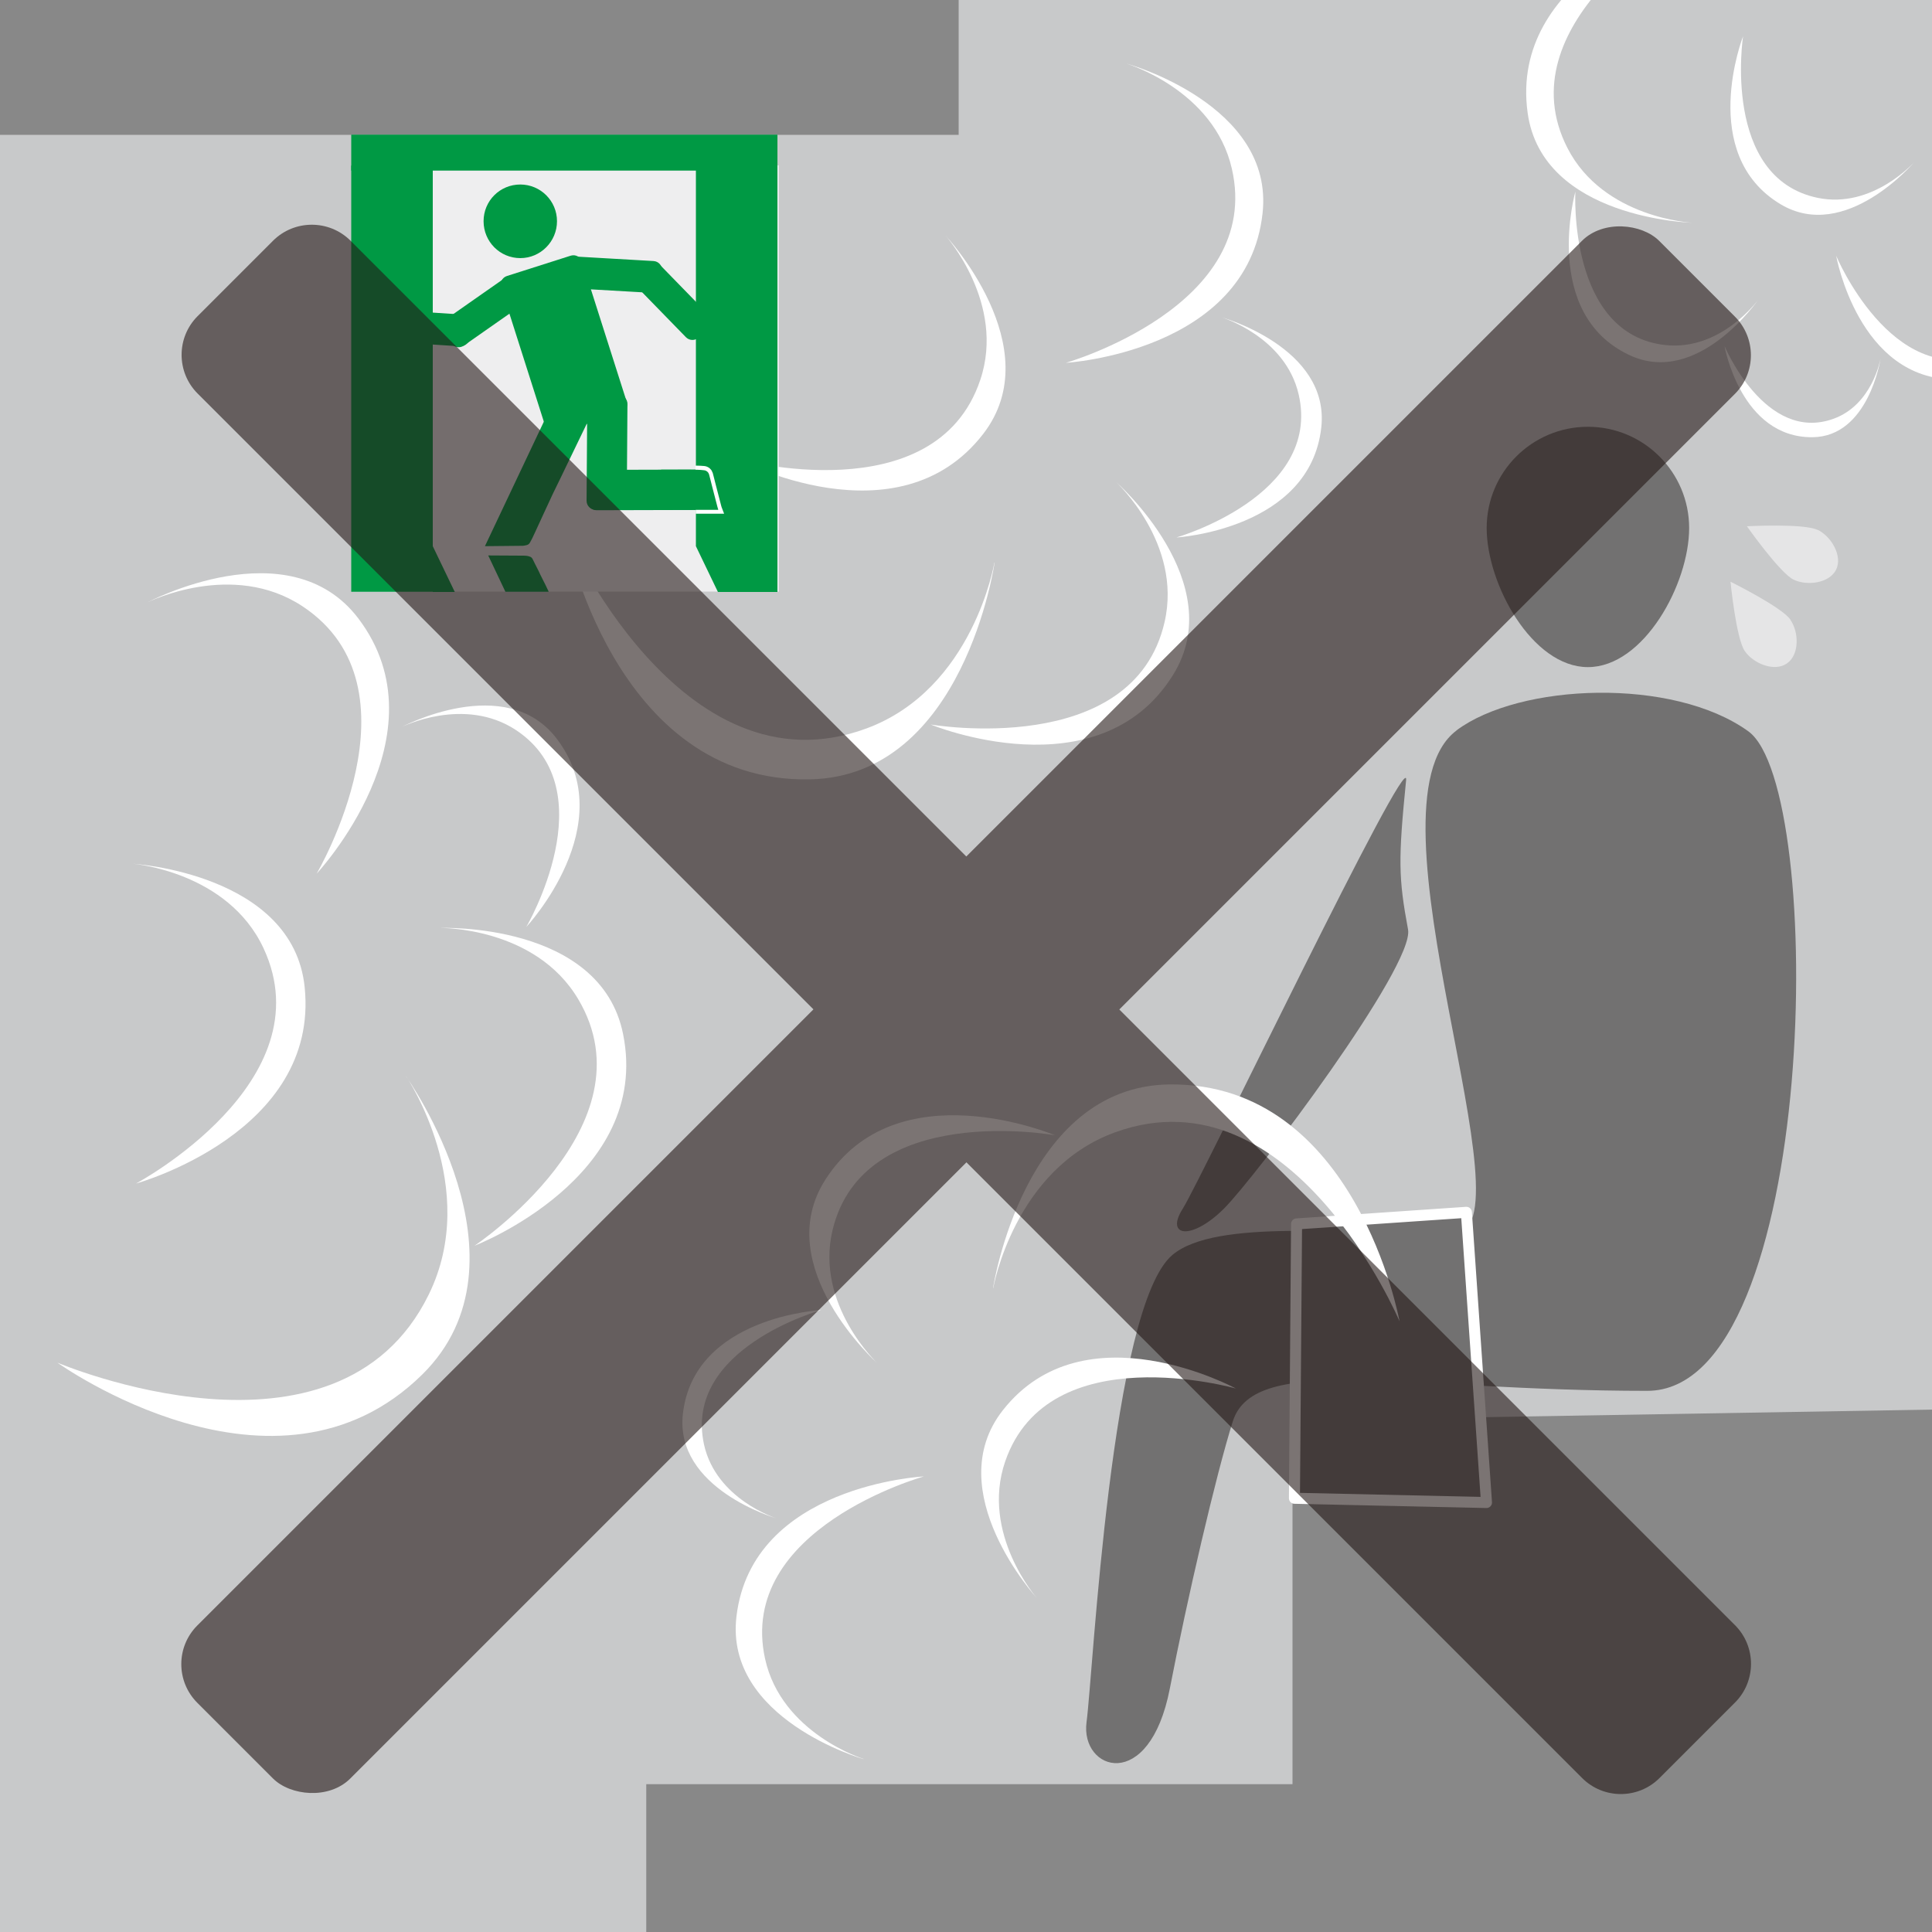
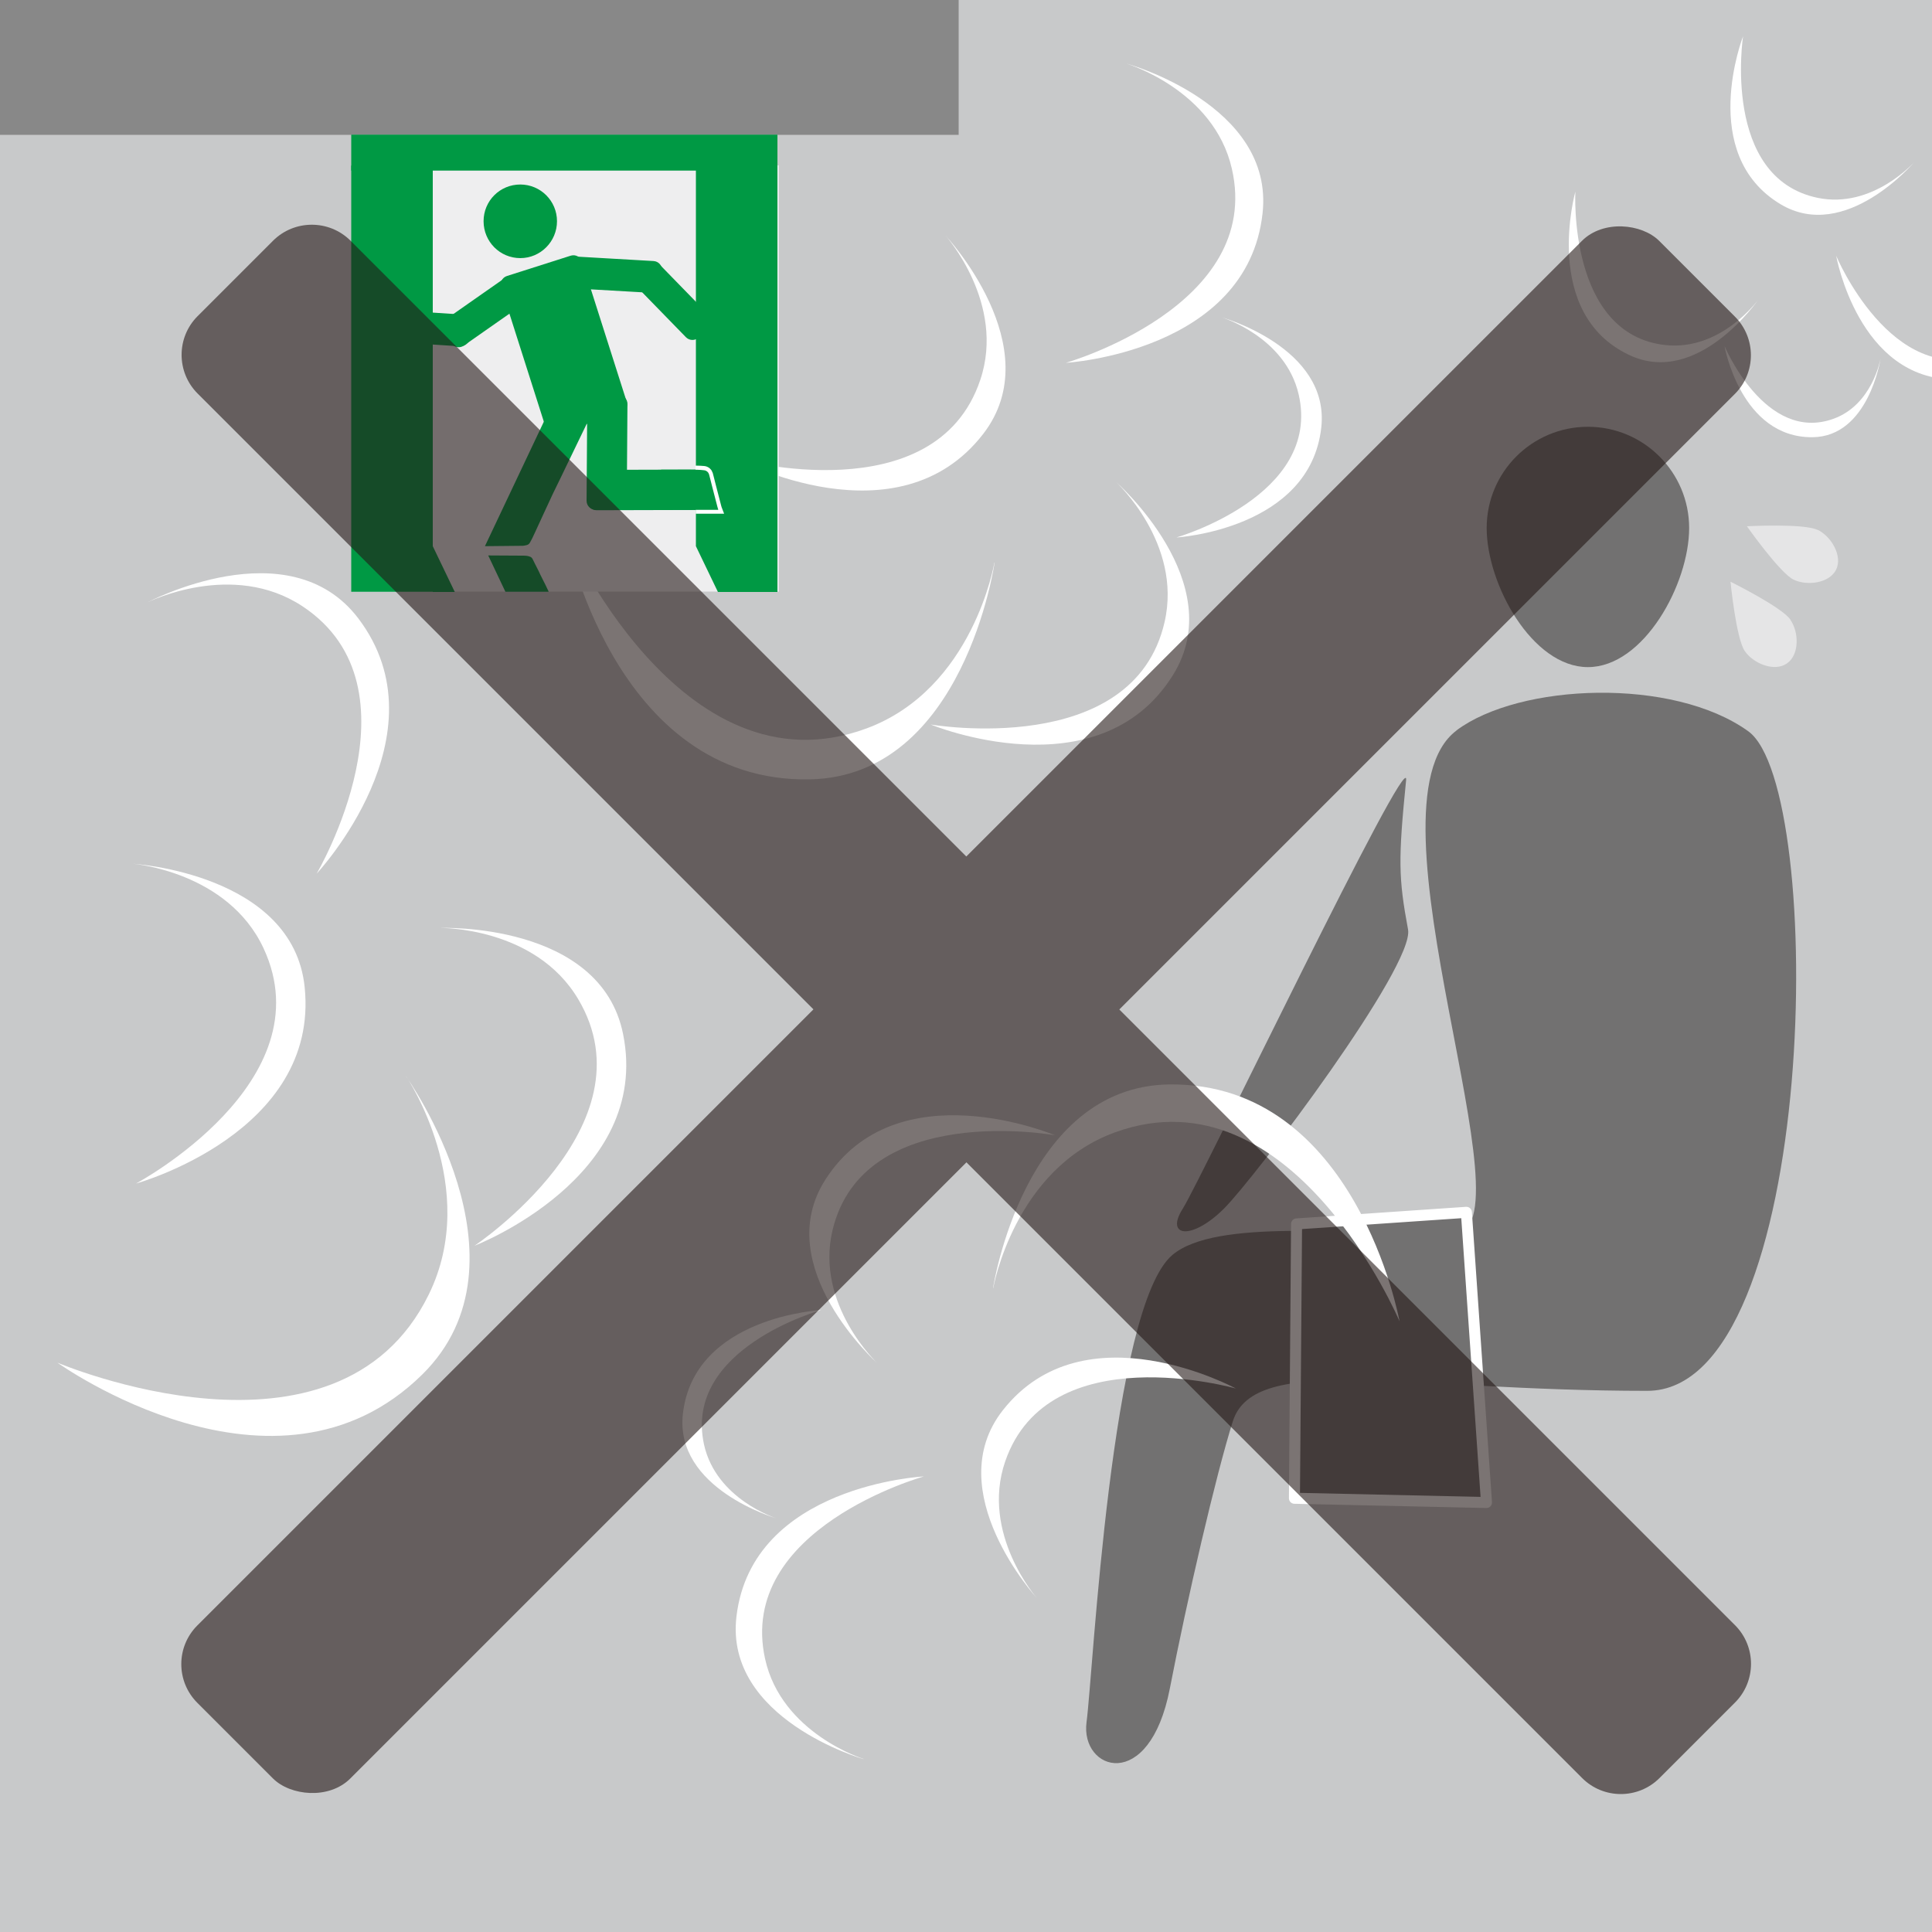
<svg xmlns="http://www.w3.org/2000/svg" viewBox="0 0 100 100">
  <defs>
    <style>.c{fill:#231815;}.c,.d,.e,.f,.g,.h,.i,.j,.k{stroke-width:0px;}.d,.l{fill:none;}.e,.m{fill:#727171;}.f{fill:#c8c9ca;}.m{stroke-linecap:round;stroke-linejoin:round;stroke-width:.57px;}.m,.l{stroke:#fff;}.g{fill:#888;}.h{fill:#eeeeef;}.i{fill:#e5e5e6;}.j{fill:#094;}.n{clip-path:url(#b);}.o{isolation:isolate;}.k{fill:#fff;}.p{mix-blend-mode:multiply;opacity:.6;}.l{stroke-miterlimit:10;stroke-width:.42px;}</style>
    <clipPath id="b">
      <rect class="d" width="100" height="100" />
    </clipPath>
  </defs>
  <g class="o">
    <g id="a">
      <rect class="f" width="100" height="100" />
-       <polygon class="g" points="100 72.96 66.9 73.52 66.9 92.35 33.45 92.35 33.45 100 100 100 100 72.96" />
      <path class="e" d="M87.43,27.33c0,2.9-2.35,7.2-5.24,7.2s-5.24-4.3-5.24-7.2,2.35-5.24,5.24-5.24,5.24,2.35,5.24,5.24Z" />
      <path class="e" d="M75.39,37.81c-5.16,3.85,4.16,26.08-.19,26.08-5.35,0-12.25-.83-14.51,1.06-3.19,2.66-4.11,21.65-4.45,24.18-.34,2.52,3.25,3.73,4.31-1.73.89-4.6,2.39-11.08,3.26-13.83,1.12-3.57,8.98-1.58,21.45-1.58,8.9,0,9.29-31.22,5.23-34.14-3.9-2.81-11.84-2.49-15.11-.04Z" />
      <path class="e" d="M72.78,40.38c.19-1.91-10.63,20.72-11.56,22.18-.93,1.46.46,1.66,2.13,0,1.66-1.66,9.88-12.58,9.53-14.45-.5-2.69-.51-3.62-.1-7.73Z" />
      <polygon class="m" points="75.9 62.75 67.11 63.35 67 77.55 76.94 77.77 75.9 62.75" />
      <path class="i" d="M92.67,32.08c.45.65.47,1.81-.18,2.26-.65.45-1.73.01-2.18-.64-.45-.65-.74-3.59-.74-3.59,0,0,2.65,1.31,3.1,1.96Z" />
      <path class="i" d="M94.08,27.42c.71.35,1.3,1.35.96,2.06-.35.71-1.5.86-2.21.52-.71-.35-2.41-2.76-2.41-2.76,0,0,2.95-.16,3.66.19Z" />
      <path class="k" d="M58.34,3.3s7.63,2.12,7.01,7.74c-.79,7.19-10.18,7.74-10.18,7.74,0,0,10.23-2.93,8.59-10.05-.93-4.07-5.43-5.43-5.43-5.43Z" />
      <path class="k" d="M57.76,24.94s5.95,5.23,2.94,10.02c-3.84,6.13-12.53,2.54-12.53,2.54,0,0,10.49,1.81,12.11-5.31.93-4.07-2.52-7.25-2.52-7.25Z" />
      <path class="k" d="M51.48,29.12s-1.58,11.06-9.56,11.22c-10.2.2-12.68-12.84-12.68-12.84,0,0,5.96,13.78,15.62,10.2,5.52-2.05,6.61-8.58,6.61-8.58Z" />
      <path class="k" d="M48.94,12.19s5.41,5.79,1.95,10.27c-4.42,5.72-12.73,1.3-12.73,1.3,0,0,10.26,2.83,12.58-4.1,1.33-3.96-1.8-7.47-1.8-7.47Z" />
      <path class="k" d="M63.22,16.42s5.62,1.56,5.17,5.7c-.58,5.29-7.5,5.7-7.5,5.7,0,0,7.53-2.16,6.33-7.4-.69-3-4-4-4-4Z" />
      <path class="k" d="M7.63,31.18s7.32-3.89,10.91.82c4.58,6.03-2.15,13.22-2.15,13.22,0,0,5.65-9.6-.72-13.83-3.64-2.42-8.04-.21-8.04-.21Z" />
      <path class="k" d="M22.79,48.03s8.29-.32,9.46,5.49c1.5,7.42-7.69,10.96-7.69,10.96,0,0,9.27-6.19,5.37-12.76-2.23-3.76-7.15-3.69-7.15-3.69Z" />
      <path class="k" d="M21.03,55.73s6.78,9.54.83,15.41c-7.6,7.5-18.89-.61-18.89-.61,0,0,14.47,6.16,19.22-3.52,2.72-5.54-1.16-11.29-1.16-11.29Z" />
      <path class="k" d="M6.89,44.71s8.28.5,8.88,6.39c.77,7.54-8.73,10.16-8.73,10.16,0,0,9.83-5.25,6.6-12.18-1.85-3.97-6.75-4.37-6.75-4.37Z" />
-       <path class="k" d="M20.79,37.63s5.39-2.87,8.03.61c3.38,4.44-1.58,9.74-1.58,9.74,0,0,4.16-7.08-.53-10.19-2.69-1.78-5.92-.16-5.92-.16Z" />
      <path class="k" d="M44.69,91.05s-7.21-2.07-6.57-7.39c.81-6.8,9.7-7.24,9.7-7.24,0,0-9.7,2.7-8.22,9.44.85,3.86,5.09,5.18,5.09,5.18Z" />
      <path class="k" d="M45.42,70.57s-5.59-5-2.7-9.51c3.69-5.77,11.88-2.3,11.88-2.3,0,0-9.91-1.8-11.51,4.92-.91,3.85,2.33,6.89,2.33,6.89Z" />
      <path class="k" d="M51.4,66.67s1.59-10.46,9.14-10.54c9.66-.1,11.9,12.26,11.9,12.26,0,0-5.53-13.09-14.7-9.79-5.25,1.89-6.33,8.07-6.33,8.07Z" />
      <path class="k" d="M53.67,82.72s-5.07-5.53-1.76-9.73c4.23-5.38,12.06-1.12,12.06-1.12,0,0-9.69-2.76-11.94,3.77-1.29,3.74,1.64,7.08,1.64,7.08Z" />
      <path class="k" d="M40.19,78.59s-5.31-1.53-4.84-5.44c.59-5.01,7.15-5.34,7.15-5.34,0,0-7.15,1.98-6.06,6.96.63,2.84,3.75,3.82,3.75,3.82Z" />
      <rect class="g" width="49.62" height="6.98" />
      <g class="n">
        <path class="k" d="M105.99,14.16s-.84,5.45-4.77,5.48c-5.03.04-6.18-6.4-6.18-6.4,0,0,2.86,6.83,7.65,5.11,2.73-.98,3.31-4.19,3.31-4.19Z" />
        <path class="k" d="M91,15.52s-3.13,4.54-6.68,2.85c-4.55-2.15-2.78-8.45-2.78-8.45,0,0-.39,7.39,4.66,7.94,2.89.31,4.8-2.34,4.8-2.34Z" />
-         <path class="k" d="M87.6,11.53s-7.77-.19-8.53-5.69c-.97-7.03,7.83-9.81,7.83-9.81,0,0-9.03,5.25-5.77,11.63,1.87,3.65,6.47,3.87,6.47,3.87Z" />
        <path class="k" d="M99.09,8.38s-3.56,4.21-6.93,2.19c-4.32-2.59-1.94-8.69-1.94-8.69,0,0-1.12,7.32,3.86,8.36,2.85.59,5.01-1.86,5.01-1.86Z" />
        <path class="k" d="M97.33,18.6s-.62,4.01-3.52,4.03c-3.71.03-4.55-4.72-4.55-4.72,0,0,2.11,5.03,5.63,3.77,2.02-.72,2.44-3.09,2.44-3.09Z" />
      </g>
      <rect class="h" x="18.25" y="8.56" width="22.06" height="22.06" />
      <rect class="j" x="18.18" y="8.57" width="4.22" height="22.06" />
      <polygon class="j" points="40.24 30.64 37.16 30.64 36.02 28.27 36.02 8.57 40.24 8.57 40.24 30.64" />
      <path class="j" d="M28.83,11.45c0,1.05-.85,1.91-1.9,1.91s-1.9-.85-1.9-1.91.85-1.9,1.9-1.9,1.9.85,1.9,1.9Z" />
      <path class="j" d="M27.46,13.56h3.46c.26,0,.47.21.47.47v7.61c0,.26-.21.47-.47.47h-3.46c-.26,0-.47-.21-.47-.47v-7.61c0-.26.21-.47.47-.47Z" transform="translate(-4.04 9.7) rotate(-17.67)" />
      <path class="j" d="M28.92,22.37h5.02c.26,0,.47.21.47.47v1.14c0,.26-.21.47-.47.47h-5.02c-.26,0-.47-.21-.47-.47v-1.14c0-.26.21-.47.47-.47Z" transform="translate(7.79 54.68) rotate(-89.6)" />
      <rect class="j" x="30.39" y="24.31" width="6.77" height="2.09" rx=".47" ry=".47" transform="translate(-.06 .09) rotate(-.15)" />
      <path class="l" d="M36,24.31c.15,0,.32.01.43.02.13.01.23.11.26.21.05.18.09.36.14.55.1.37.19.75.29,1.12.02.06.03.12.05.17h-1.16" />
      <path class="j" d="M34.22,26.4v-2.09c.56,0,.9,0,1.47,0,.2,0,.54,0,.75.03.13.01.23.11.26.21.05.18.09.36.14.55.1.37.19.75.29,1.12.02.06.03.12.05.17h-2.95Z" />
      <path class="j" d="M23.19,15.3h3.8c.26,0,.47.21.47.47v.71c0,.26-.21.47-.47.47h-3.8c-.26,0-.47-.21-.47-.47v-.71c0-.26.21-.47.47-.47Z" transform="translate(-4.71 17.3) rotate(-34.99)" />
      <rect class="j" x="20.85" y="14.29" width="1.65" height="5.33" rx=".47" ry=".47" transform="translate(3.36 37.49) rotate(-86.28)" />
      <path class="j" d="M31.37,11.69h.71c.26,0,.47.21.47.47v4.12c0,.26-.21.47-.47.47h-.71c-.26,0-.47-.21-.47-.47v-4.12c0-.26.21-.47.47-.47Z" transform="translate(15.7 45.07) rotate(-86.7)" />
      <path class="j" d="M34.5,13.35h.71c.26,0,.47.21.47.47v3.56c0,.26-.21.47-.47.47h-.71c-.26,0-.47-.21-.47-.47v-3.56c0-.26.21-.47.47-.47Z" transform="translate(-1 28.75) rotate(-44.25)" />
      <polygon class="j" points="22.4 28.27 23.54 30.64 22.4 30.64 22.4 28.27" />
      <path class="j" d="M27.07,28.25c.13-.02.28-.03.35-.15.1-.17.2-.38.28-.56.31-.67.61-1.33.92-1.99.13-.26.25-.52.38-.78.62-1.28,1.23-2.55,1.85-3.83.03-.07.33-.82.4-.82l-1.83-.98-4.32,9.13,1.97-.02Z" />
      <path class="j" d="M28.33,30.48c.03.05.05.1.07.15h-2.24l-.89-1.88c.58,0,1.16.01,1.75.01.14,0,.3,0,.43.06.08.04.1.08.14.16.06.13.13.26.2.4.06.12.12.23.17.35.06.12.12.24.18.36.05.09.09.18.14.28.02.04.04.08.06.13Z" />
      <rect class="j" x="18.18" y="6.97" width="22.06" height="1.86" />
      <g class="p">
        <rect class="c" x="-3.51" y="46.66" width="107.01" height="11.2" rx="2.83" ry="2.83" transform="translate(-22.3 50.66) rotate(-45)" />
        <path class="c" d="M47.24-1.25h5.53c1.56,0,2.84,1.27,2.84,2.84v101.34c0,1.56-1.27,2.83-2.83,2.83h-5.53c-1.56,0-2.83-1.27-2.83-2.83V1.58c0-1.56,1.27-2.83,2.83-2.83Z" transform="translate(-22.3 50.66) rotate(-45)" />
      </g>
    </g>
  </g>
</svg>